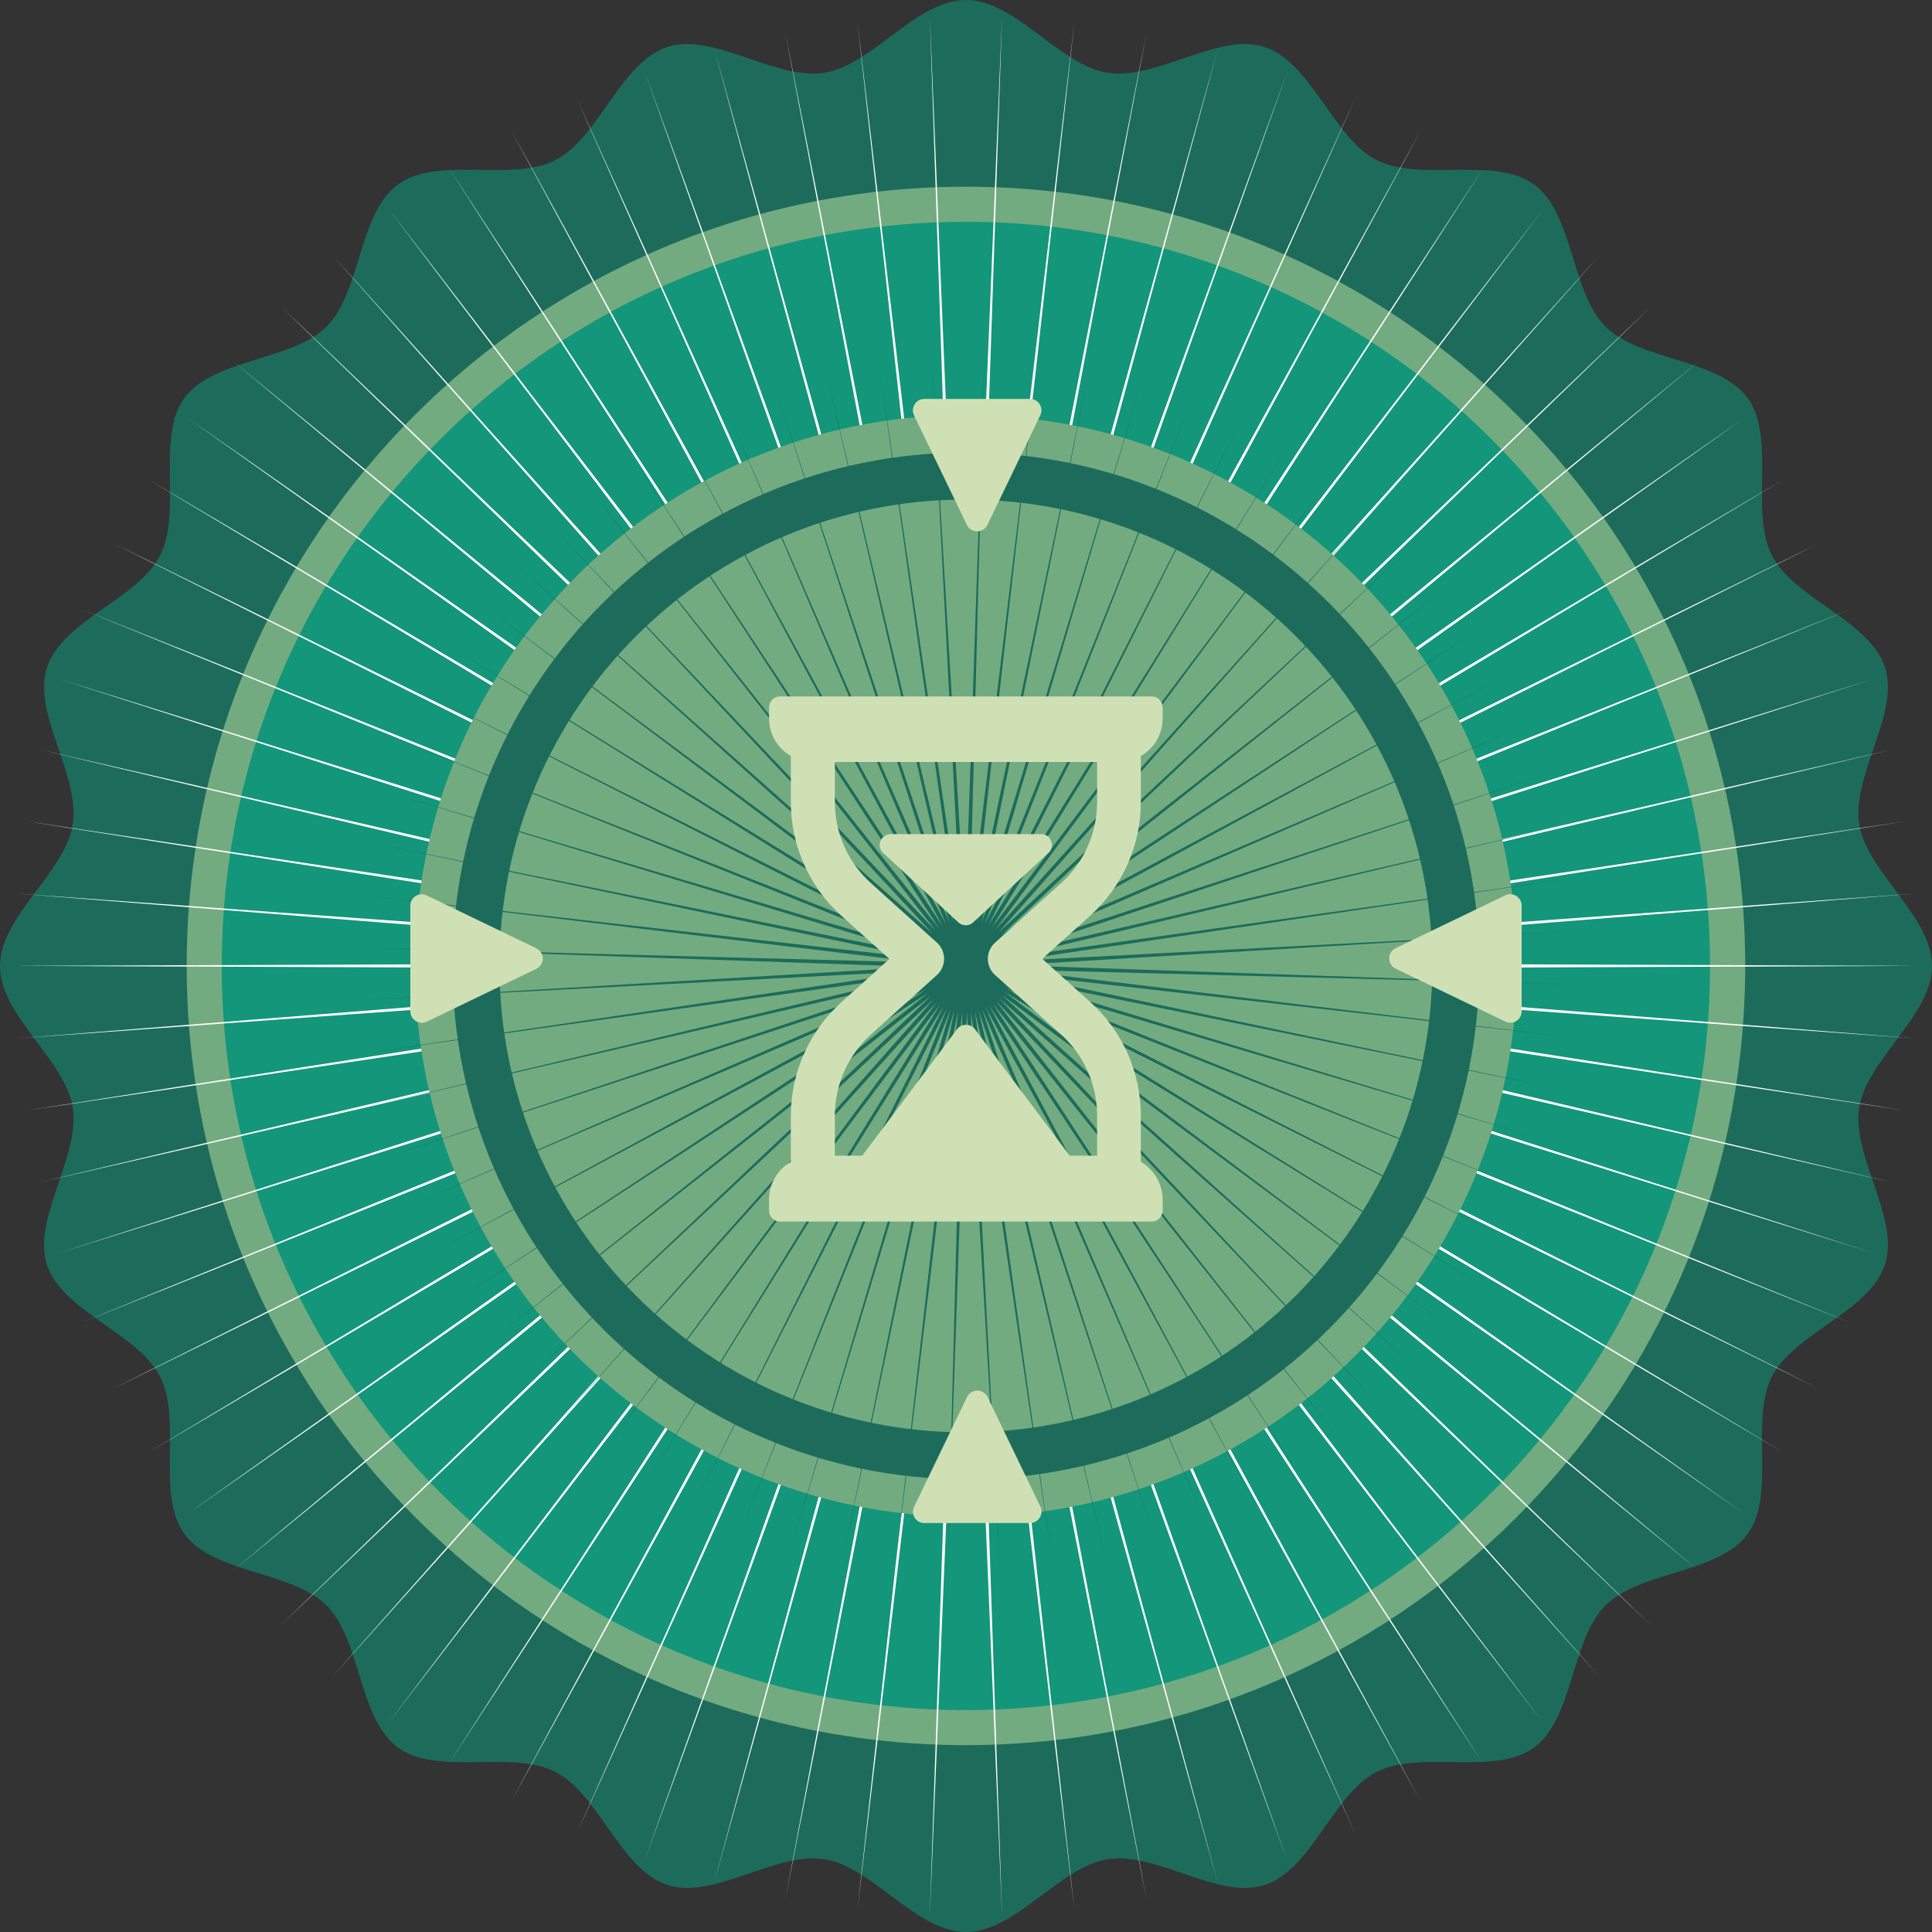
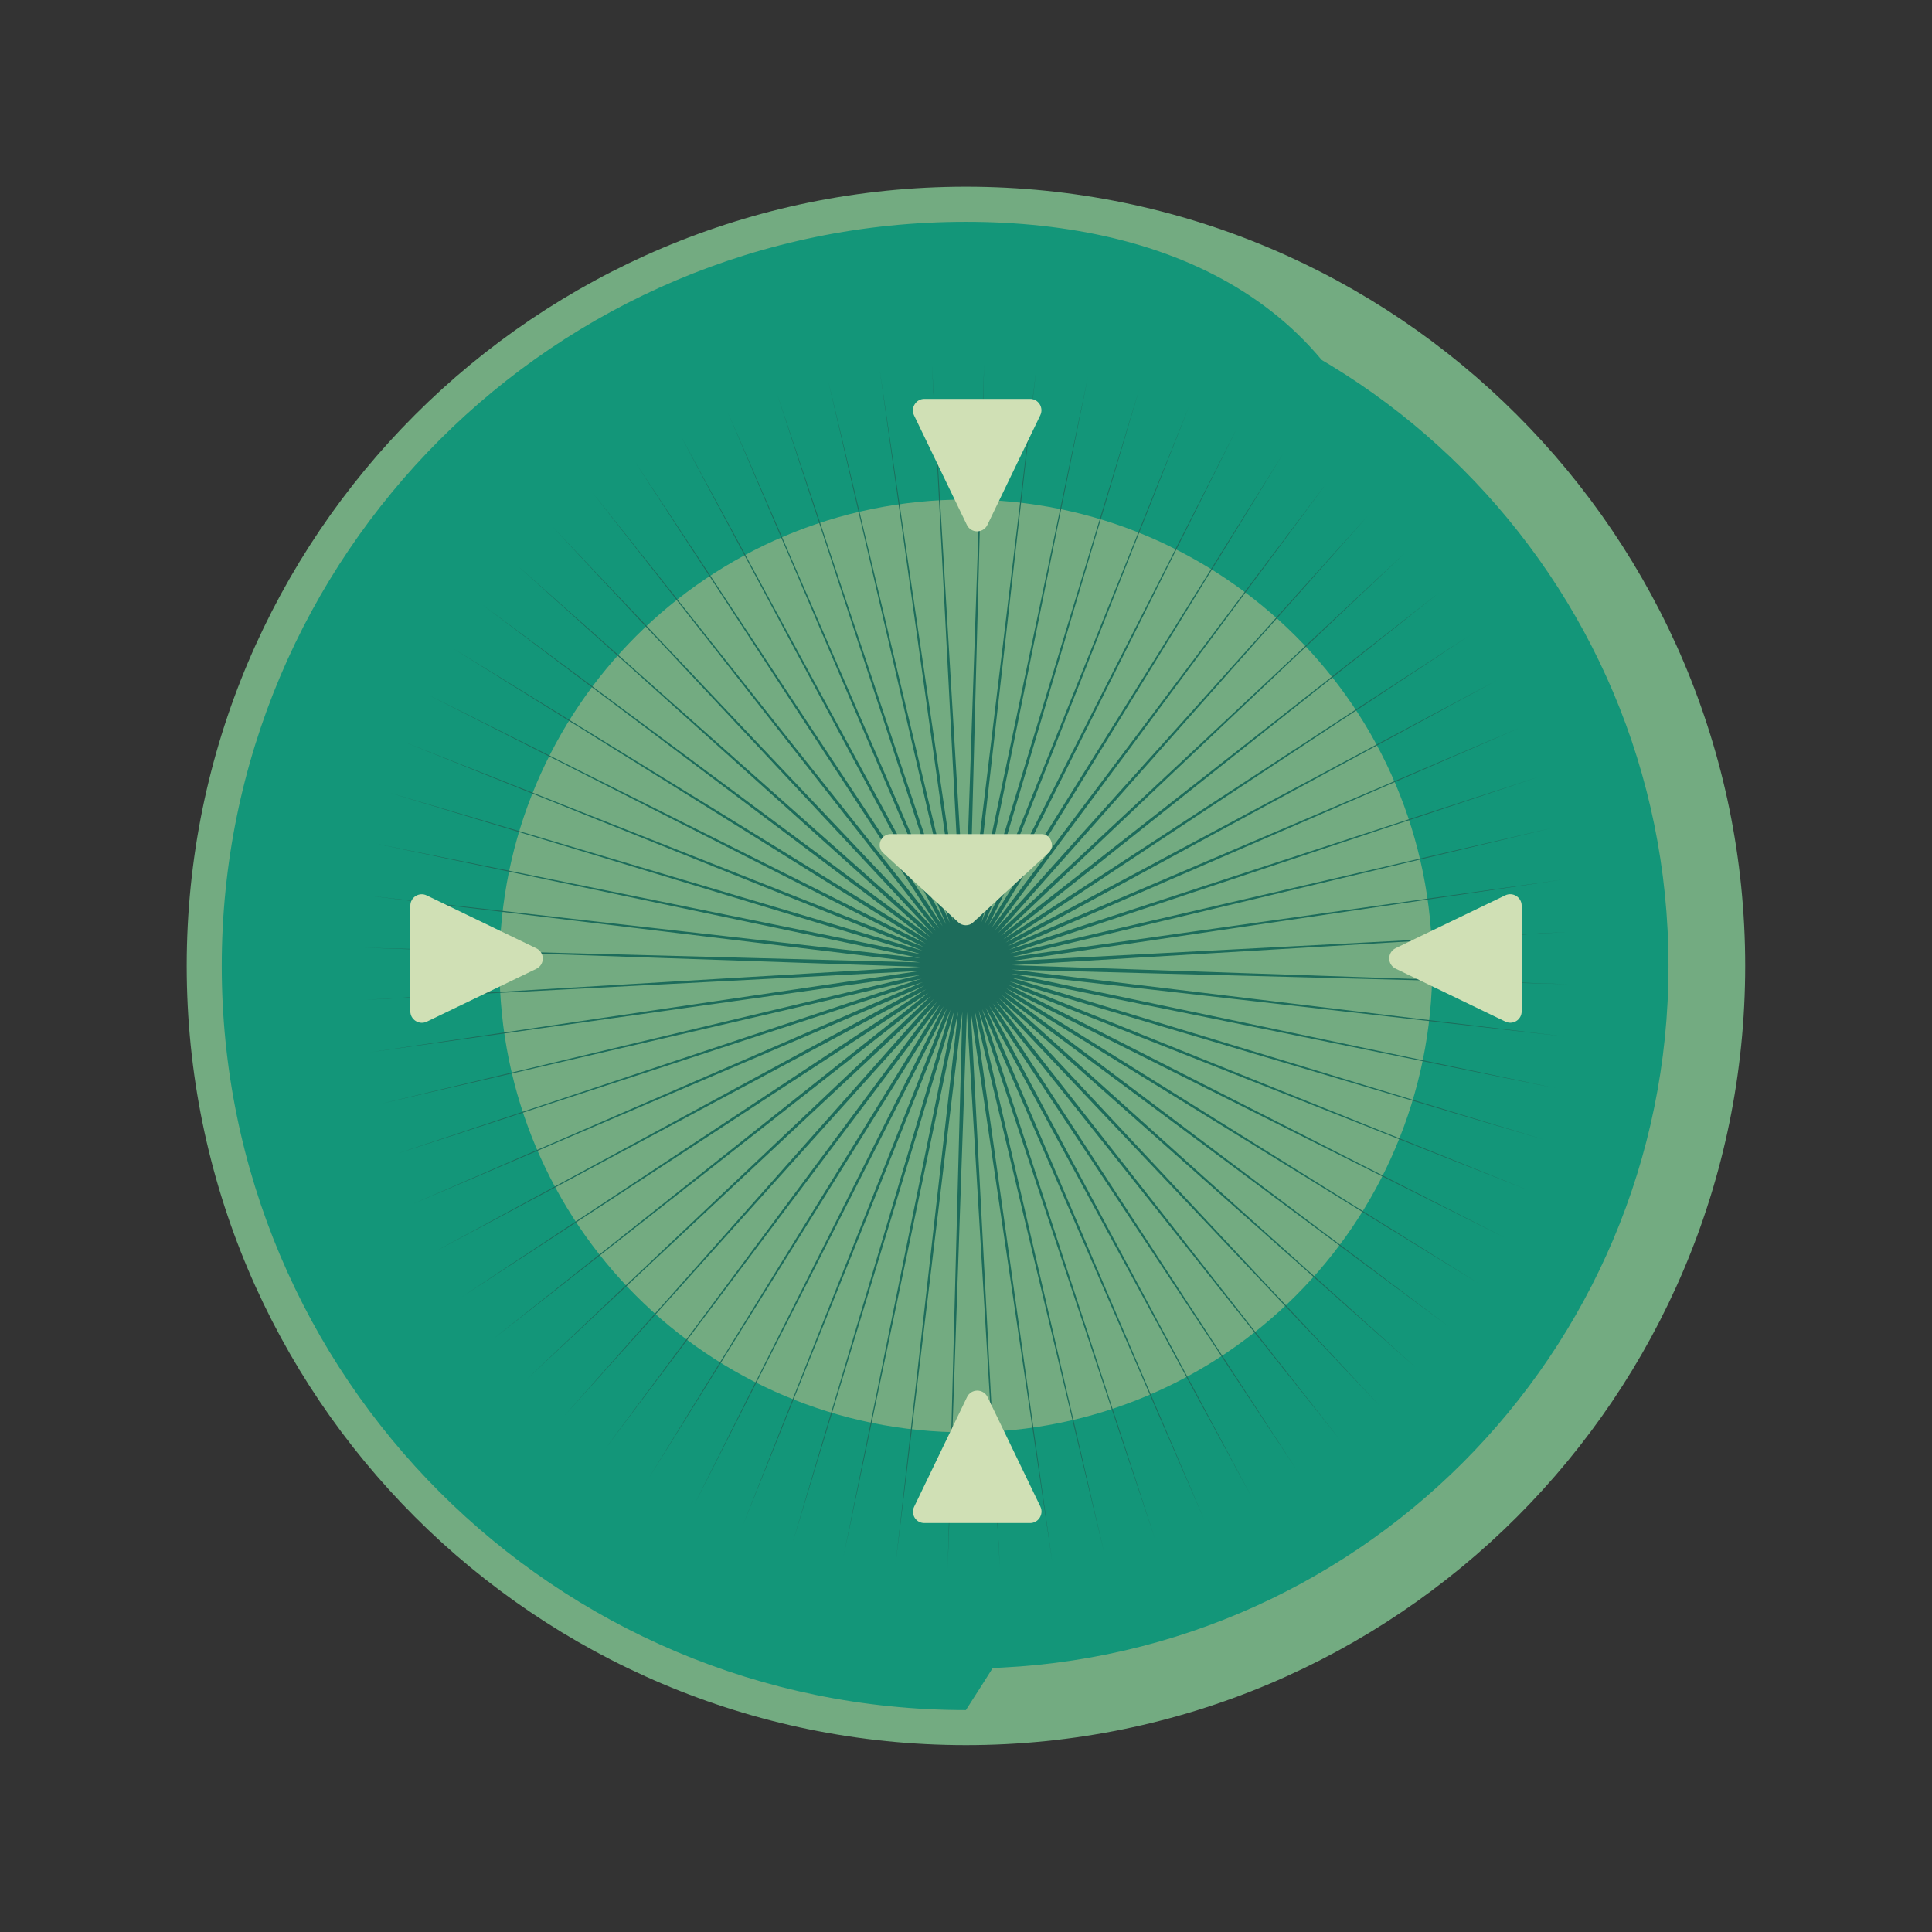
<svg xmlns="http://www.w3.org/2000/svg" width="36" height="36" viewBox="0 0 36 36" fill="none">
  <rect x="0" y="0" width="36" height="36" fill="#333333" stroke="none" />
-   <path d="M36 17.999C36 18.926 34.782 19.747 34.644 20.636C34.5 21.549 35.404 22.704 35.124 23.562C34.84 24.438 33.428 24.841 33.017 25.65C32.599 26.465 33.1 27.847 32.564 28.582C32.026 29.322 30.56 29.27 29.915 29.915C29.27 30.56 29.322 32.026 28.582 32.564C27.847 33.1 26.468 32.599 25.65 33.017C24.844 33.428 24.438 34.84 23.565 35.124C22.707 35.404 21.549 34.5 20.639 34.644C19.75 34.782 18.929 36 18.001 36C17.074 36 16.253 34.782 15.364 34.644C14.451 34.5 13.296 35.404 12.438 35.124C11.562 34.84 11.159 33.428 10.35 33.017C9.535 32.599 8.153 33.1 7.418 32.564C6.678 32.026 6.73 30.56 6.085 29.915C5.44 29.27 3.974 29.322 3.436 28.582C2.9 27.847 3.401 26.468 2.983 25.65C2.572 24.844 1.161 24.438 0.875 23.565C0.596 22.707 1.5 21.549 1.356 20.639C1.218 19.75 0 18.929 0 18.001C0 17.074 1.218 16.253 1.356 15.364C1.5 14.451 0.596 13.296 0.875 12.438C1.161 11.562 2.572 11.159 2.983 10.35C3.401 9.535 2.9 8.153 3.436 7.418C3.974 6.678 5.44 6.73 6.085 6.085C6.73 5.44 6.678 3.974 7.418 3.436C8.153 2.9 9.532 3.401 10.35 2.983C11.156 2.572 11.562 1.161 12.435 0.875C13.293 0.596 14.451 1.5 15.361 1.356C16.25 1.218 17.071 0 17.999 0C18.926 0 19.747 1.218 20.636 1.356C21.549 1.5 22.704 0.596 23.562 0.875C24.438 1.161 24.841 2.572 25.65 2.983C26.465 3.401 27.847 2.9 28.582 3.436C29.322 3.974 29.27 5.44 29.915 6.085C30.56 6.73 32.026 6.678 32.564 7.418C33.1 8.153 32.599 9.532 33.017 10.35C33.428 11.156 34.84 11.562 35.124 12.435C35.404 13.293 34.5 14.451 34.644 15.361C34.785 16.25 36 17.071 36 17.999Z" fill="#1D6C5B" />
  <path d="M17.999 32.518C26.018 32.518 32.519 26.017 32.519 17.998C32.519 9.979 26.018 3.479 17.999 3.479C9.98 3.479 3.479 9.979 3.479 17.998C3.479 26.017 9.98 32.518 17.999 32.518Z" fill="#73AB81" />
-   <path d="M17.998 31.865C25.656 31.865 31.864 25.657 31.864 17.999C31.864 10.341 25.656 4.133 17.998 4.133C10.34 4.133 4.132 10.341 4.132 17.999C4.132 25.657 10.34 31.865 17.998 31.865Z" fill="#139679" />
+   <path d="M17.998 31.865C31.864 10.341 25.656 4.133 17.998 4.133C10.34 4.133 4.132 10.341 4.132 17.999C4.132 25.657 10.34 31.865 17.998 31.865Z" fill="#139679" />
  <path d="M17.999 31.09C25.229 31.09 31.09 25.229 31.09 17.999C31.09 10.768 25.229 4.907 17.999 4.907C10.768 4.907 4.907 10.768 4.907 17.999C4.907 25.229 10.768 31.09 17.999 31.09Z" fill="#139679" />
-   <path d="M35.732 17.998L19.496 18.062L35.683 19.349L19.488 18.18L35.528 20.697L19.47 18.292L35.272 22.036L19.444 18.402L34.909 23.349L19.413 18.505L34.448 24.634L19.369 18.609L33.889 25.875L19.321 18.71L33.239 27.07L19.263 18.808L32.501 28.207L19.194 18.903L31.678 29.287L19.119 18.995L30.776 30.298L19.038 19.078L29.8 31.237L18.949 19.159L28.755 32.101L18.857 19.228L27.646 32.881L18.759 19.291L26.477 33.578L18.658 19.346L25.259 34.183L18.557 19.392L23.994 34.693L18.454 19.43L22.696 35.102L18.347 19.459L21.368 35.413L18.238 19.479L20.023 35.617L18.123 19.493L18.673 35.721L17.999 19.496L17.325 35.721L17.875 19.493L15.974 35.617L17.76 19.479L14.629 35.413L17.65 19.459L13.302 35.102L17.544 19.43L12.003 34.693L17.44 19.392L10.739 34.18L17.339 19.346L9.521 33.575L17.238 19.291L8.352 32.881L17.143 19.228L7.243 32.098L17.048 19.159L6.197 31.237L16.962 19.078L5.221 30.295L16.878 18.995L4.32 29.284L16.804 18.903L3.496 28.207L16.737 18.808L2.759 27.067L16.68 18.71L2.108 25.875L16.628 18.609L1.55 24.631L16.588 18.505L1.089 23.349L16.553 18.402L0.729 22.033L16.53 18.292L0.47 20.697L16.513 18.18L0.317 19.349L16.504 18.062L0.265 17.998L16.504 17.935L0.317 16.651L16.513 17.817L0.47 15.3L16.53 17.705L0.729 13.964L16.553 17.598L1.089 12.648L16.588 17.492L1.55 11.366L16.628 17.391L2.108 10.122L16.68 17.29L2.759 8.93L16.737 17.189L3.499 7.79L16.804 17.094L4.32 6.713L16.878 17.005L5.224 5.699L16.962 16.919L6.2 4.76L17.048 16.841L7.246 3.899L17.143 16.769L8.354 3.116L17.238 16.706L9.521 2.422L17.339 16.651L10.739 1.817L17.44 16.608L12.003 1.307L17.544 16.57L13.305 0.896L17.65 16.541L14.629 0.587L17.76 16.518L15.974 0.38L17.875 16.507L17.325 0.279L17.999 16.501L18.673 0.279L18.123 16.507L20.023 0.38L18.238 16.518L21.368 0.587L18.347 16.541L22.696 0.896L18.454 16.57L23.997 1.307L18.557 16.608L25.259 1.817L18.658 16.654L26.48 2.422L18.759 16.706L27.646 3.119L18.857 16.769L28.755 3.899L18.949 16.841L29.8 4.763L19.038 16.919L30.776 5.702L19.119 17.005L31.678 6.713L19.194 17.094L32.501 7.79L19.263 17.192L33.241 8.93L19.321 17.29L33.892 10.125L19.369 17.391L34.448 11.366L19.413 17.492L34.909 12.651L19.444 17.598L35.272 13.964L19.47 17.705L35.528 15.3L19.488 17.817L35.683 16.651L19.496 17.935L35.732 17.998Z" fill="white" />
-   <path d="M17.999 28.265C23.669 28.265 28.265 23.669 28.265 17.999C28.265 12.329 23.669 7.732 17.999 7.732C12.329 7.732 7.732 12.329 7.732 17.999C7.732 23.669 12.329 28.265 17.999 28.265Z" fill="#73AB81" />
-   <path d="M17.999 27.565C23.282 27.565 27.565 23.282 27.565 17.998C27.565 12.715 23.282 8.432 17.999 8.432C12.715 8.432 8.432 12.715 8.432 17.998C8.432 23.282 12.715 27.565 17.999 27.565Z" fill="#1D6C5B" />
  <path d="M17.998 26.69C22.798 26.69 26.689 22.799 26.689 17.999C26.689 13.199 22.798 9.308 17.998 9.308C13.198 9.308 9.307 13.199 9.307 17.999C9.307 22.799 13.198 26.69 17.998 26.69Z" fill="#73AB81" />
  <path d="M29.218 18.339L18.854 18.068L29.146 19.312L18.845 18.143L28.991 20.277L18.831 18.215L28.751 21.23L18.811 18.284L28.426 22.157L18.785 18.35L28.023 23.053L18.75 18.416L27.542 23.908L18.713 18.48L26.992 24.717L18.666 18.54L26.373 25.475L18.615 18.598L25.69 26.174L18.557 18.65L24.953 26.811L18.497 18.699L24.158 27.384L18.433 18.739L23.317 27.885L18.367 18.773L22.436 28.311L18.301 18.802L21.517 28.66L18.235 18.825L20.573 28.928L18.165 18.843L19.608 29.109L18.09 18.854L18.632 29.207L18.016 18.857L17.659 29.218L17.932 18.854L16.688 29.146L17.854 18.846L15.72 28.991L17.782 18.831L14.767 28.752L17.713 18.811L13.84 28.427L17.647 18.785L12.944 28.023L17.584 18.75L12.089 27.542L17.52 18.713L11.28 26.992L17.46 18.667L10.523 26.373L17.402 18.615L9.826 25.691L17.348 18.558L9.186 24.953L17.302 18.497L8.616 24.159L17.258 18.434L8.112 23.318L17.224 18.367L7.686 22.437L17.195 18.301L7.337 21.518L17.172 18.235L7.073 20.573L17.157 18.166L6.888 19.609L17.146 18.091L6.79 18.632L17.14 18.016L6.779 17.659L17.143 17.933L6.851 16.689L17.152 17.855L7.006 15.721L17.169 17.783L7.248 14.768L17.189 17.714L7.571 13.841L17.215 17.648L7.974 12.945L17.247 17.584L8.455 12.09L17.287 17.521L9.005 11.28L17.333 17.46L9.624 10.523L17.385 17.403L10.306 9.826L17.44 17.348L11.047 9.187L17.5 17.302L11.839 8.617L17.564 17.259L12.68 8.113L17.63 17.224L13.563 7.686L17.696 17.195L14.479 7.338L17.765 17.172L15.427 7.073L17.834 17.158L16.392 6.889L17.906 17.146L17.365 6.791L17.984 17.141L18.338 6.779L18.067 17.144L19.312 6.851L18.142 17.152L20.276 7.007L18.214 17.169L21.23 7.249L18.284 17.19L22.157 7.571L18.35 17.216L23.052 7.974L18.416 17.247L23.908 8.455L18.479 17.288L24.717 9.005L18.54 17.334L25.474 9.625L18.597 17.386L26.174 10.307L18.649 17.44L26.811 11.047L18.698 17.501L27.384 11.839L18.738 17.564L27.885 12.68L18.773 17.63L28.311 13.564L18.802 17.697L28.659 14.48L18.825 17.766L28.927 15.427L18.842 17.835L29.108 16.392L18.854 17.907L29.206 17.365L18.857 17.985L29.218 18.339Z" fill="#1D6C5B" />
  <path d="M7.646 16.875V18.845C7.646 19 7.81 19.104 7.951 19.038L9.993 18.053C10.154 17.975 10.154 17.747 9.993 17.67L7.951 16.685C7.81 16.616 7.646 16.72 7.646 16.875Z" fill="#D0E0B5" />
  <path d="M28.354 18.845V16.875C28.354 16.72 28.19 16.616 28.049 16.683L26.007 17.667C25.846 17.745 25.846 17.973 26.007 18.05L28.049 19.035C28.19 19.104 28.354 19.003 28.354 18.845Z" fill="#D0E0B5" />
  <path d="M19.194 7.433H17.224C17.069 7.433 16.965 7.597 17.031 7.738L18.016 9.78C18.094 9.941 18.321 9.941 18.399 9.78L19.384 7.738C19.453 7.597 19.349 7.433 19.194 7.433Z" fill="#D0E0B5" />
  <path d="M17.224 28.38H19.194C19.349 28.38 19.453 28.216 19.387 28.075L18.402 26.033C18.324 25.872 18.096 25.872 18.019 26.033L17.034 28.075C16.965 28.216 17.066 28.38 17.224 28.38Z" fill="#D0E0B5" />
-   <path d="M21.258 14.946V14.088C21.5 13.947 21.664 13.688 21.664 13.386V13.181C21.664 13.069 21.572 12.977 21.46 12.977H14.534C14.422 12.977 14.33 13.069 14.33 13.181V13.386C14.33 13.685 14.494 13.947 14.736 14.088V14.946C14.736 15.753 15.078 16.527 15.68 17.066L16.573 17.869L15.68 18.673C15.081 19.211 14.736 19.986 14.736 20.792V21.65C14.494 21.791 14.33 22.051 14.33 22.353V22.558C14.33 22.67 14.422 22.762 14.534 22.762H21.46C21.572 22.762 21.664 22.67 21.664 22.558V22.353C21.664 22.054 21.5 21.791 21.258 21.65V20.789C21.258 19.983 20.916 19.208 20.314 18.67L19.421 17.866L20.314 17.063C20.913 16.524 21.258 15.753 21.258 14.946ZM19.77 16.458L18.543 17.564C18.456 17.642 18.407 17.751 18.407 17.866C18.407 17.982 18.456 18.091 18.543 18.169L19.77 19.275C20.199 19.66 20.443 20.213 20.443 20.789V21.535H19.934L18.163 19.174C18.085 19.07 17.915 19.07 17.837 19.174L16.066 21.535H15.556V20.789C15.556 20.213 15.801 19.66 16.23 19.275L17.457 18.169C17.543 18.091 17.592 17.982 17.592 17.866C17.592 17.751 17.543 17.642 17.457 17.564L16.23 16.458C15.801 16.072 15.556 15.519 15.556 14.943V14.198H20.443V14.943C20.443 15.522 20.199 16.075 19.77 16.458Z" fill="#D0E0B5" />
  <path d="M19.404 15.542H16.596C16.516 15.542 16.444 15.591 16.409 15.663C16.377 15.738 16.389 15.821 16.444 15.882L17.86 17.189C17.898 17.224 17.947 17.241 17.996 17.241C18.045 17.241 18.094 17.224 18.131 17.189L19.548 15.882C19.603 15.821 19.617 15.735 19.582 15.663C19.557 15.588 19.485 15.542 19.404 15.542Z" fill="#D0E0B5" />
</svg>